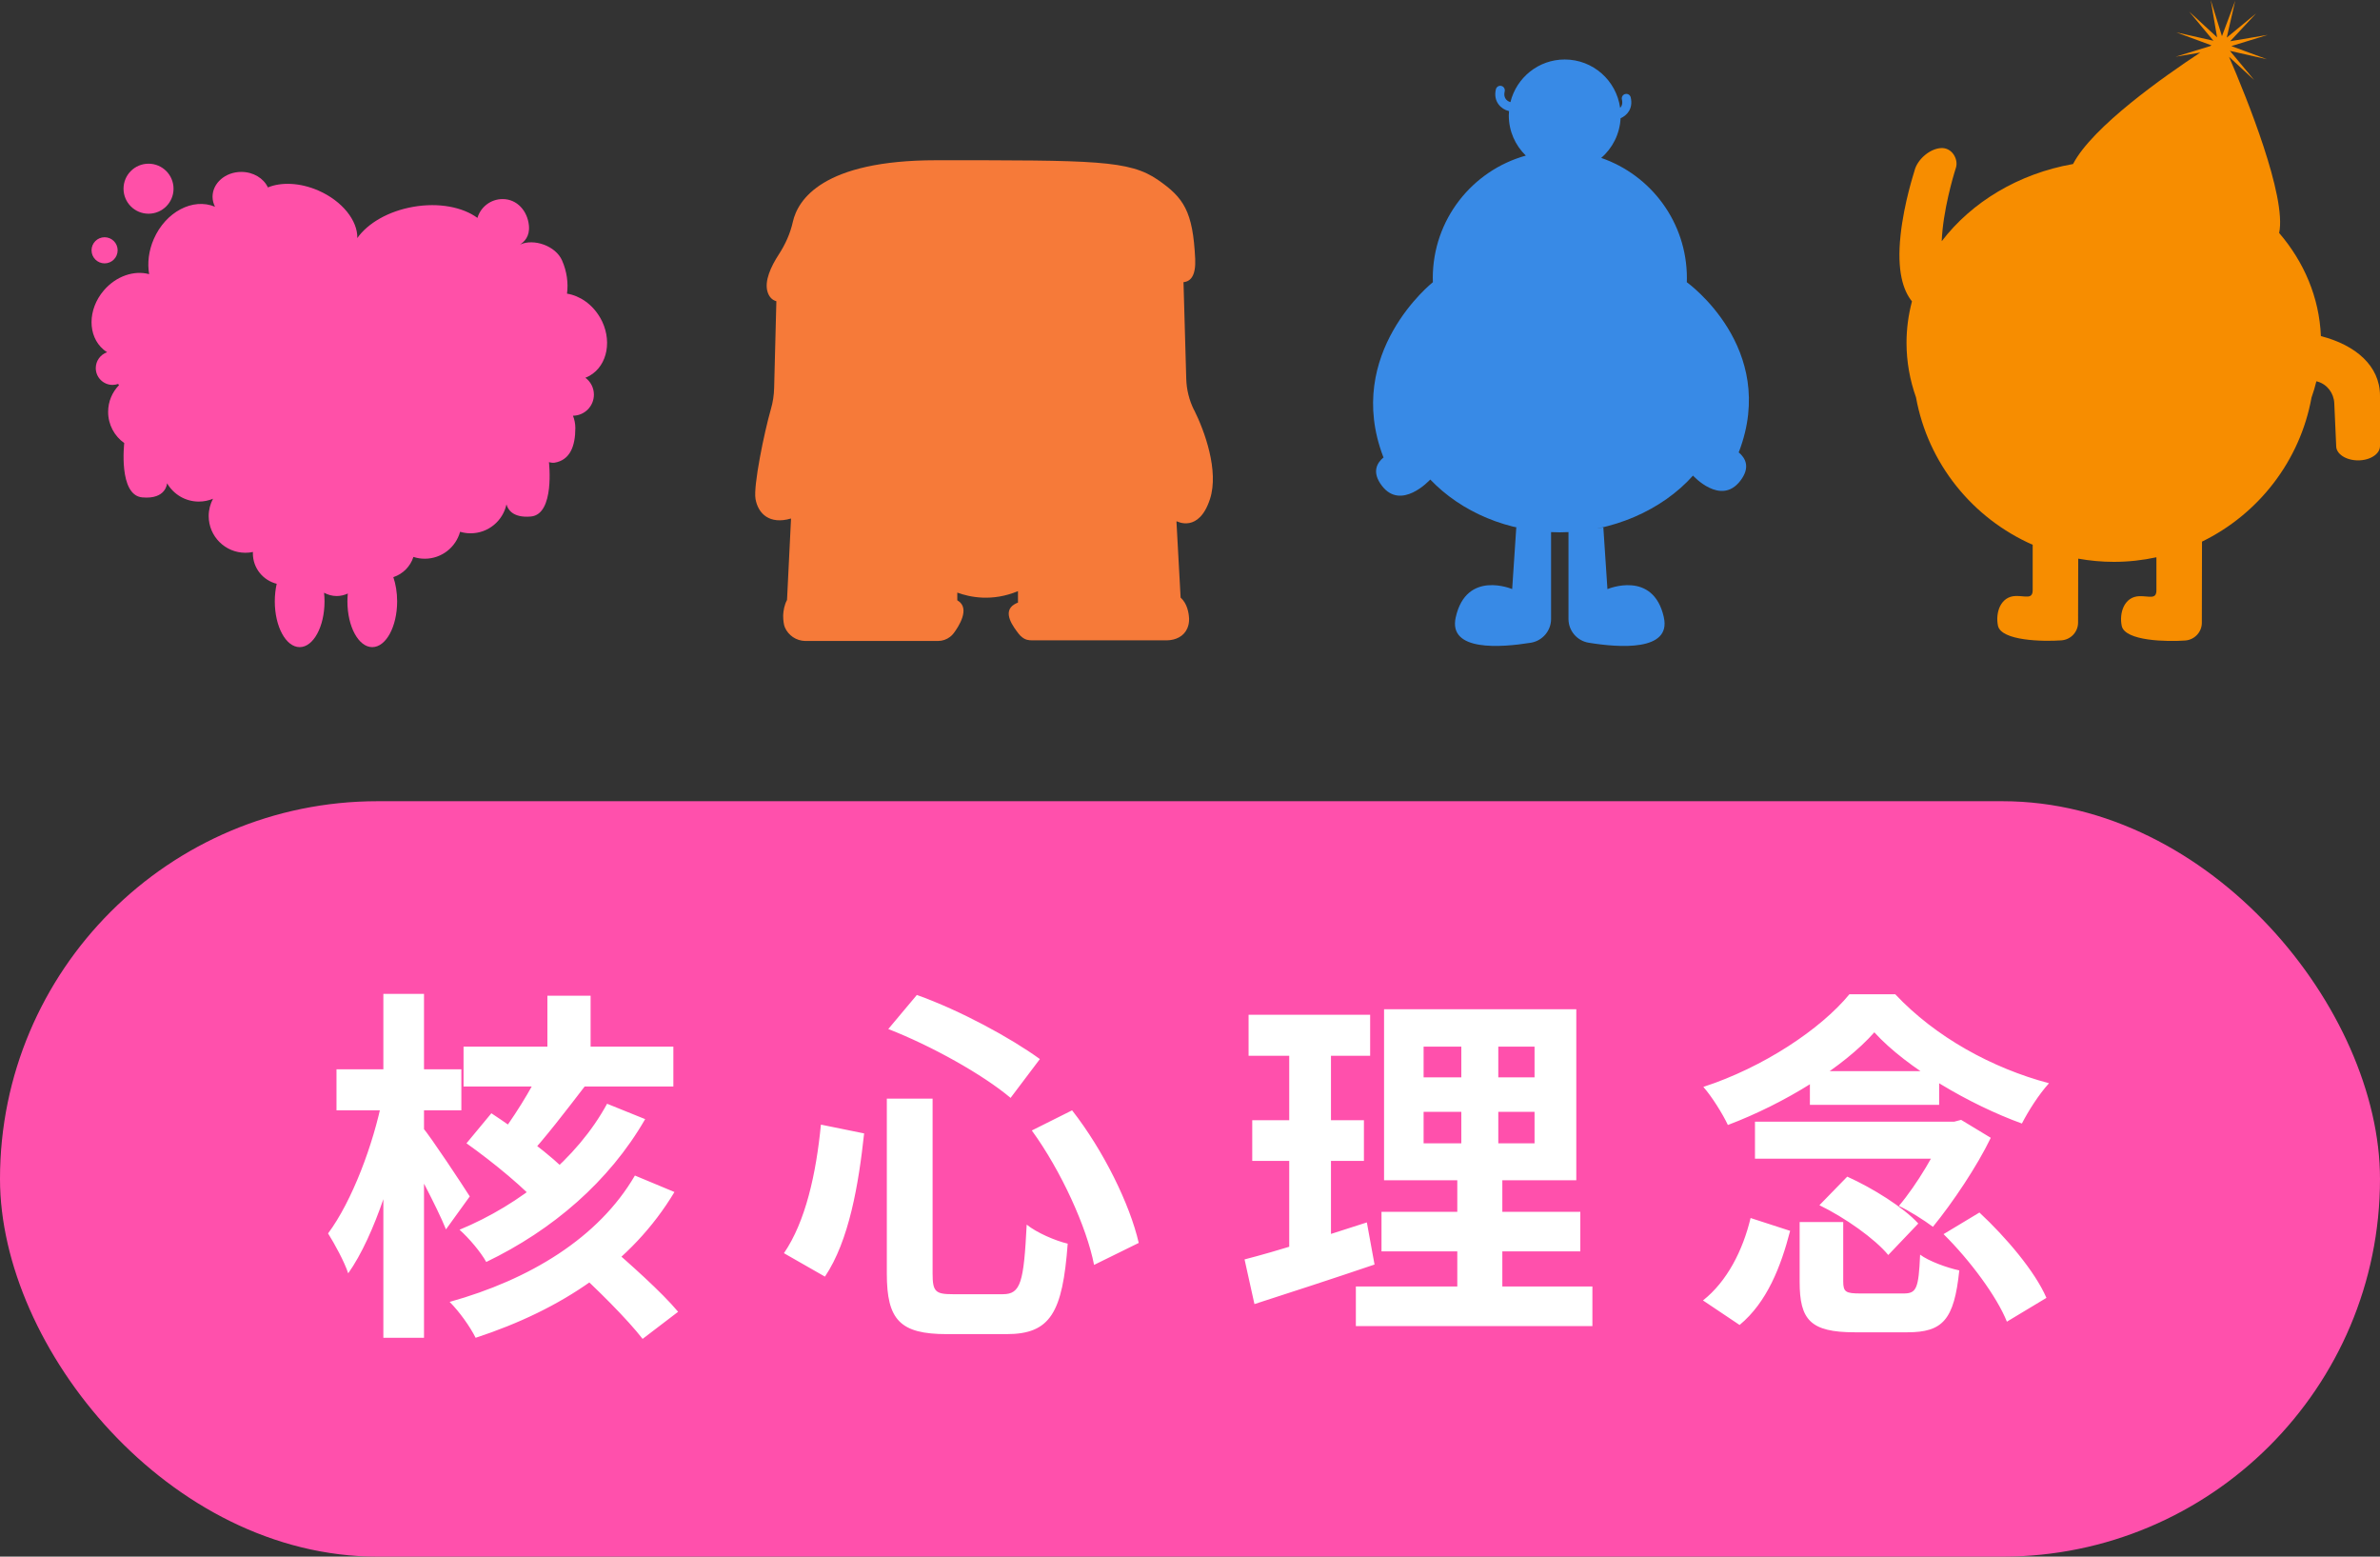
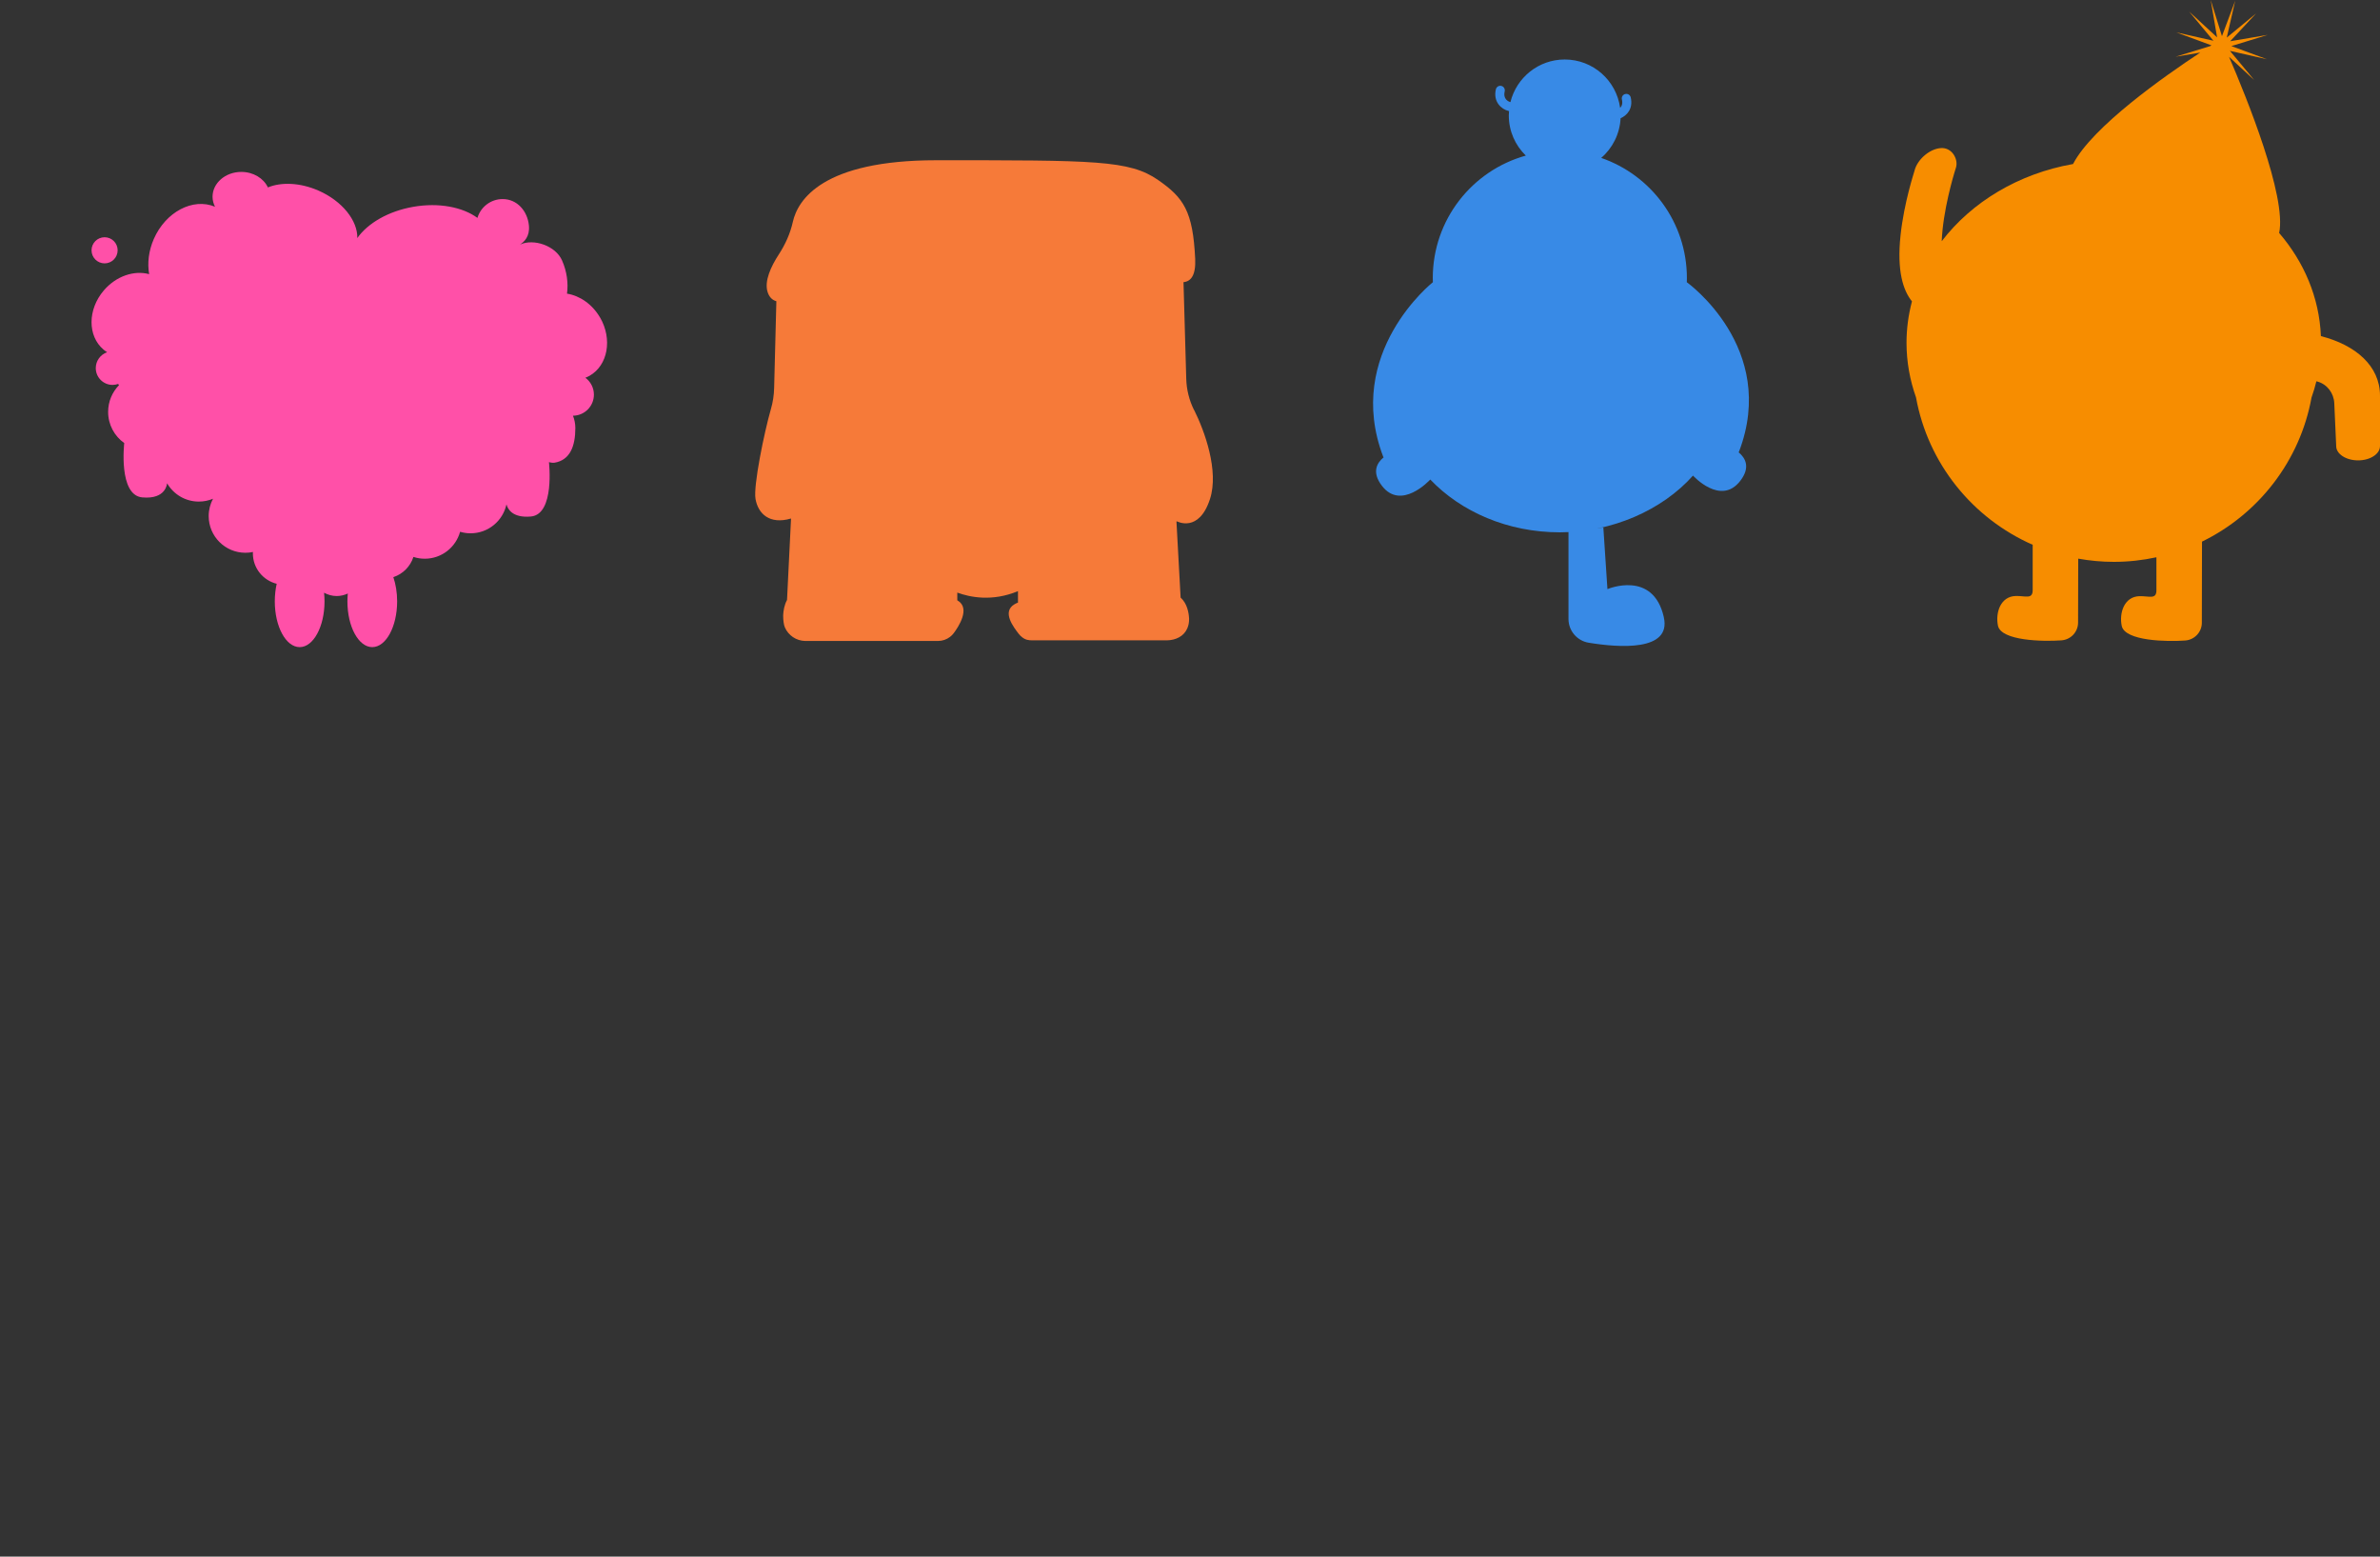
<svg xmlns="http://www.w3.org/2000/svg" width="104" height="68" viewBox="0 0 104 68" fill="none">
  <rect x="0" y="0" width="104" height="68" fill="#333333" stroke="none" />
-   <rect y="35" width="104" height="33" rx="16.5" fill="#FF50AC" />
-   <path d="M20.256 45.72H29.424V47.464H20.256V45.72ZM23.92 43.496H25.808V46.632H23.92V43.496ZM24.992 55.32L26.448 54.28C27.472 55.16 28.928 56.456 29.632 57.304L28.08 58.488C27.44 57.656 26.064 56.28 24.992 55.32ZM20.384 49.944L21.472 48.632C22.592 49.368 24.144 50.504 24.864 51.288L23.696 52.792C23.024 51.976 21.536 50.76 20.384 49.944ZM23.696 46.568L25.584 47.416C24.736 48.52 23.792 49.752 23.056 50.536L21.68 49.816C22.368 48.952 23.232 47.576 23.696 46.568ZM27.744 51.352L29.472 52.072C27.6 55.192 24.544 57.208 20.784 58.44C20.544 57.96 20.08 57.304 19.648 56.872C23.152 55.896 26.16 54.072 27.744 51.352ZM26.528 48.216L28.192 48.888C26.624 51.608 24.144 53.736 21.248 55.128C21.008 54.696 20.496 54.088 20.08 53.72C22.752 52.616 25.216 50.632 26.528 48.216ZM14.704 46.712H20.16V48.504H14.704V46.712ZM16.752 43.416H18.528V58.44H16.752V43.416ZM16.72 47.944L17.808 48.328C17.344 50.888 16.384 53.976 15.216 55.624C15.04 55.096 14.624 54.344 14.336 53.88C15.376 52.488 16.32 49.992 16.72 47.944ZM18.448 49.224C18.832 49.672 20.224 51.784 20.528 52.264L19.488 53.704C19.088 52.712 18.08 50.84 17.616 50.024L18.448 49.224ZM38.752 47.992H40.752V55.64C40.752 56.424 40.88 56.536 41.632 56.536C41.968 56.536 43.408 56.536 43.824 56.536C44.608 56.536 44.736 56.008 44.864 53.496C45.296 53.848 46.112 54.2 46.656 54.328C46.432 57.336 45.904 58.28 43.984 58.28C43.552 58.28 41.792 58.28 41.376 58.28C39.328 58.28 38.752 57.656 38.752 55.64V47.992ZM38.816 44.952L40.064 43.464C41.952 44.136 44.16 45.336 45.44 46.264L44.16 47.96C42.944 46.936 40.704 45.688 38.816 44.952ZM35.872 49.128L37.76 49.512C37.52 51.736 37.104 54.2 36.048 55.768L34.256 54.744C35.2 53.368 35.664 51.272 35.872 49.128ZM45.088 49.384L46.848 48.504C48.224 50.264 49.376 52.616 49.76 54.296L47.808 55.256C47.488 53.608 46.368 51.144 45.088 49.384ZM62.208 48.568V49.944H67.056V48.568H62.208ZM62.208 45.72V47.064H67.056V45.72H62.208ZM60.48 44.088H68.88V51.56H60.48V44.088ZM60.368 52.936H69.056V54.664H60.368V52.936ZM59.248 56.2H69.584V57.928H59.248V56.2ZM54.56 44.328H59.872V46.12H54.56V44.328ZM54.72 48.936H59.6V50.712H54.72V48.936ZM54.384 55.016C55.76 54.664 57.808 54.024 59.728 53.4L60.064 55.24C58.272 55.848 56.352 56.472 54.816 56.968L54.384 55.016ZM56.336 45.032H58.16V54.872L56.336 55.16V45.032ZM63.856 44.776H65.472V50.808H65.648V57.016H63.68V50.808H63.856V44.776ZM78.64 53.384H80.544V55.976C80.544 56.44 80.656 56.504 81.296 56.504C81.584 56.504 82.8 56.504 83.184 56.504C83.744 56.504 83.84 56.296 83.904 54.808C84.288 55.096 85.088 55.384 85.616 55.496C85.392 57.656 84.896 58.2 83.344 58.2C82.96 58.2 81.44 58.2 81.056 58.2C79.104 58.2 78.64 57.656 78.64 55.992V53.384ZM79.504 52.648L80.72 51.4C81.824 51.896 83.184 52.744 83.824 53.448L82.512 54.824C81.936 54.12 80.624 53.192 79.504 52.648ZM84.928 53.912L86.496 52.968C87.664 54.056 88.928 55.544 89.424 56.696L87.696 57.736C87.264 56.648 86.08 55.048 84.928 53.912ZM76.496 53.208L78.224 53.768C77.824 55.32 77.216 56.888 76.016 57.88L74.416 56.808C75.472 55.976 76.16 54.616 76.496 53.208ZM76.688 49H85.536V50.616H76.688V49ZM79.088 46.792H84.736V48.264H79.088V46.792ZM81.904 45.096C80.56 46.616 78 48.2 75.504 49.144C75.28 48.664 74.8 47.896 74.432 47.48C77.04 46.632 79.552 44.968 80.816 43.432H82.816C84.576 45.304 87.056 46.664 89.536 47.32C89.088 47.816 88.64 48.52 88.352 49.08C86.096 48.264 83.328 46.664 81.904 45.096ZM84.992 49H85.392L85.696 48.92L86.992 49.704C86.4 50.936 85.328 52.536 84.464 53.592C84.08 53.304 83.424 52.888 82.976 52.68C83.776 51.736 84.64 50.264 84.992 49.352V49Z" fill="white" />
  <path d="M72.705 26.967C73.042 28.465 70.741 28.293 69.423 28.077C68.913 27.994 68.539 27.555 68.539 27.04V23.17L70.062 23.042L70.241 25.735C70.241 25.735 72.241 24.882 72.707 26.969L72.705 26.967Z" fill="#388AE6" />
-   <path d="M67.778 23.17V27.04C67.778 27.555 67.402 27.994 66.894 28.077C65.574 28.291 63.273 28.465 63.612 26.967C64.078 24.882 66.078 25.733 66.078 25.733L66.259 23.022L67.78 23.168L67.778 23.17Z" fill="#388AE6" />
  <path d="M75.97 19.757L75.988 19.737C77.724 15.192 73.709 12.328 73.709 12.328C73.711 12.269 73.713 12.21 73.713 12.149C73.713 9.714 72.146 7.648 69.968 6.898C70.462 6.475 70.78 5.857 70.816 5.164C71.085 5.052 71.375 4.752 71.258 4.254C71.233 4.148 71.129 4.081 71.02 4.107C70.914 4.13 70.847 4.237 70.873 4.345C70.916 4.528 70.865 4.642 70.796 4.713C70.633 3.52 69.613 2.599 68.375 2.599C67.226 2.599 66.266 3.392 66.002 4.461C65.919 4.438 65.671 4.337 65.752 3.991C65.775 3.884 65.711 3.778 65.604 3.753C65.498 3.727 65.392 3.794 65.366 3.9C65.236 4.461 65.62 4.772 65.909 4.845C65.919 4.847 65.931 4.849 65.941 4.849C65.935 4.914 65.931 4.979 65.931 5.044C65.931 5.733 66.216 6.353 66.675 6.797C64.331 7.447 62.609 9.596 62.609 12.149C62.609 12.21 62.609 12.269 62.613 12.328C62.613 12.328 58.71 15.411 60.444 19.955L60.462 19.977C60.157 20.229 59.936 20.637 60.389 21.225C61.225 22.309 62.45 21.001 62.499 20.948C63.845 22.357 65.882 23.254 68.161 23.254C70.44 23.254 72.64 22.282 73.98 20.776C73.98 20.776 75.191 22.115 76.045 21.006C76.498 20.418 76.277 20.011 75.972 19.757H75.97Z" fill="#388AE6" />
  <path d="M101.417 14.678C101.347 12.992 100.678 11.439 99.593 10.177C99.93 8.596 98.168 4.255 97.404 2.482L98.503 3.496L97.443 2.222L99.064 2.589L97.505 2.013L99.094 1.524L97.454 1.802L98.585 0.588L97.304 1.642L97.673 0.029L97.094 1.58L96.603 0L96.881 1.631L95.661 0.506L96.721 1.78L95.1 1.414L96.634 1.98C96.618 1.99 96.6 2.001 96.583 2.013L95.068 2.478L96.146 2.296C94.571 3.333 91.431 5.54 90.587 7.165C88.205 7.584 86.158 8.825 84.848 10.537C84.856 10.379 84.866 10.212 84.885 10.033C85.03 8.664 85.468 7.332 85.472 7.318C85.581 6.962 85.305 6.432 84.805 6.469C84.305 6.506 83.778 6.979 83.661 7.452C83.648 7.508 83.201 8.85 83.049 10.28C82.882 11.846 83.166 12.694 83.548 13.165C83.394 13.747 83.31 14.352 83.31 14.974C83.31 15.804 83.457 16.605 83.725 17.36C84.248 20.249 86.197 22.644 88.823 23.798V25.779C88.823 26.192 88.507 26.028 88.092 26.035C87.41 26.047 87.189 26.778 87.306 27.333C87.447 27.998 89.287 28.031 90.078 27.973C90.49 27.944 90.807 27.604 90.807 27.195L90.813 24.404C91.318 24.494 91.837 24.544 92.367 24.544C93.006 24.544 93.63 24.474 94.23 24.344V25.787C94.23 26.2 93.914 26.035 93.499 26.043C92.817 26.055 92.597 26.786 92.714 27.34C92.854 28.006 94.694 28.038 95.486 27.98C95.897 27.951 96.215 27.612 96.215 27.203L96.222 23.66C98.69 22.458 100.505 20.138 101.008 17.365C101.092 17.135 101.16 16.896 101.22 16.657C101.236 16.661 101.253 16.665 101.269 16.669C101.692 16.787 101.982 17.175 102.002 17.612L102.086 19.489C102.086 19.832 102.515 20.111 103.043 20.111C103.571 20.111 104 19.832 104 19.489V17.286C104 15.985 102.936 15.071 101.417 14.683V14.678Z" fill="#F78D00" />
  <path d="M52.177 17.913C51.964 17.484 51.848 17.017 51.836 16.541L51.716 12.325C52.029 12.298 52.26 12.04 52.227 11.309C52.128 9.222 51.722 8.637 50.605 7.862C49.35 6.994 47.851 7 40.917 7C35.949 7 34.86 8.723 34.643 9.701C34.531 10.202 34.316 10.678 34.03 11.117C33.702 11.621 33.385 12.276 33.544 12.762C33.619 12.992 33.757 13.111 33.925 13.159V13.165L33.828 16.948C33.821 17.264 33.773 17.576 33.684 17.88C33.394 18.886 32.913 21.229 33.014 21.798C33.13 22.449 33.633 22.919 34.553 22.654H34.566L34.391 26.209C34.27 26.431 34.233 26.682 34.223 26.864C34.223 26.881 34.223 26.903 34.223 26.924C34.223 27.074 34.245 27.289 34.296 27.405C34.448 27.758 34.795 27.992 35.182 28H40.973C40.973 28 40.986 28 40.99 28C41.18 28 41.365 27.936 41.515 27.821C41.575 27.776 41.626 27.723 41.671 27.665C41.878 27.39 42.419 26.575 41.851 26.236C41.843 26.232 41.837 26.228 41.831 26.224V25.887C42.389 26.092 43.36 26.291 44.483 25.823V26.324C44.435 26.341 44.384 26.365 44.331 26.396C43.763 26.733 44.303 27.407 44.51 27.682C44.554 27.741 44.607 27.793 44.666 27.838C44.81 27.953 44.946 27.973 45.124 27.973H50.99C51.376 27.965 51.731 27.801 51.882 27.448C51.935 27.326 51.96 27.195 51.96 27.061C51.96 27.047 51.96 27.033 51.96 27.021C51.947 26.76 51.876 26.363 51.59 26.105L51.408 22.776H51.434C51.434 22.776 52.391 23.291 52.874 21.798C53.272 20.568 52.639 18.829 52.183 17.915L52.177 17.913Z" fill="#F67A39" />
  <path d="M26.224 13.877C25.885 13.29 25.336 12.916 24.777 12.828C24.838 12.371 24.775 11.867 24.562 11.381C24.283 10.738 23.327 10.407 22.722 10.684C22.905 10.568 23.161 10.33 23.112 9.846C23.047 9.214 22.598 8.696 21.963 8.696C21.441 8.696 21.002 9.045 20.863 9.519C20.221 9.047 19.174 8.838 18.056 9.035C16.964 9.226 16.066 9.755 15.614 10.399C15.632 9.639 14.958 8.781 13.913 8.324C13.114 7.976 12.294 7.946 11.707 8.187C11.52 7.789 11.072 7.51 10.544 7.51C9.851 7.51 9.288 7.996 9.288 8.594C9.288 8.75 9.328 8.897 9.395 9.031C8.43 8.629 7.238 9.255 6.72 10.442C6.494 10.96 6.435 11.497 6.517 11.976C5.862 11.798 5.073 12.058 4.534 12.69C3.827 13.519 3.821 14.674 4.522 15.271C4.573 15.314 4.626 15.351 4.681 15.387C4.394 15.485 4.185 15.759 4.185 16.079C4.185 16.485 4.514 16.814 4.919 16.814C5.004 16.814 5.085 16.798 5.161 16.772C5.173 16.79 5.187 16.808 5.201 16.825C4.906 17.127 4.725 17.538 4.725 17.993C4.725 18.555 5.002 19.052 5.429 19.355C5.429 19.355 5.165 21.632 6.216 21.728C7.269 21.825 7.301 21.11 7.301 21.11C7.578 21.589 8.096 21.911 8.688 21.911C8.909 21.911 9.117 21.866 9.308 21.787C9.188 22.012 9.119 22.27 9.119 22.543C9.119 23.429 9.838 24.147 10.723 24.147C10.837 24.147 10.947 24.136 11.054 24.112C11.054 24.132 11.05 24.151 11.05 24.173C11.05 24.817 11.495 25.354 12.091 25.502C12.038 25.738 12.008 25.998 12.008 26.269C12.008 27.373 12.494 28.269 13.095 28.269C13.695 28.269 14.181 27.373 14.181 26.269C14.181 26.141 14.173 26.015 14.161 25.893C14.327 25.982 14.512 26.037 14.712 26.037C14.887 26.037 15.051 25.996 15.198 25.927C15.189 26.039 15.181 26.151 15.181 26.269C15.181 27.373 15.667 28.269 16.267 28.269C16.867 28.269 17.354 27.373 17.354 26.269C17.354 25.881 17.293 25.519 17.188 25.212C17.604 25.076 17.932 24.746 18.066 24.328C18.221 24.38 18.387 24.407 18.56 24.407C19.298 24.407 19.918 23.909 20.105 23.23C20.25 23.273 20.404 23.297 20.563 23.297C21.333 23.297 21.974 22.756 22.132 22.032C22.179 22.218 22.378 22.638 23.201 22.563C24.253 22.466 23.988 20.189 23.988 20.189C24.006 20.189 24.126 20.229 24.228 20.213C24.905 20.103 25.141 19.496 25.141 18.699C25.141 18.508 25.104 18.327 25.037 18.16C25.543 18.156 25.952 17.747 25.952 17.239C25.952 16.936 25.806 16.67 25.58 16.501C25.645 16.475 25.708 16.448 25.769 16.412C26.564 15.954 26.767 14.816 26.224 13.873V13.877Z" fill="#FF50A8" />
  <path d="M4.571 11.505C4.886 11.505 5.141 11.25 5.141 10.934C5.141 10.619 4.886 10.364 4.571 10.364C4.256 10.364 4 10.619 4 10.934C4 11.25 4.256 11.505 4.571 11.505Z" fill="#FF50A8" />
-   <path d="M6.491 9.336C7.094 9.336 7.583 8.847 7.583 8.244C7.583 7.64 7.094 7.151 6.491 7.151C5.887 7.151 5.398 7.64 5.398 8.244C5.398 8.847 5.887 9.336 6.491 9.336Z" fill="#FF50A8" />
</svg>